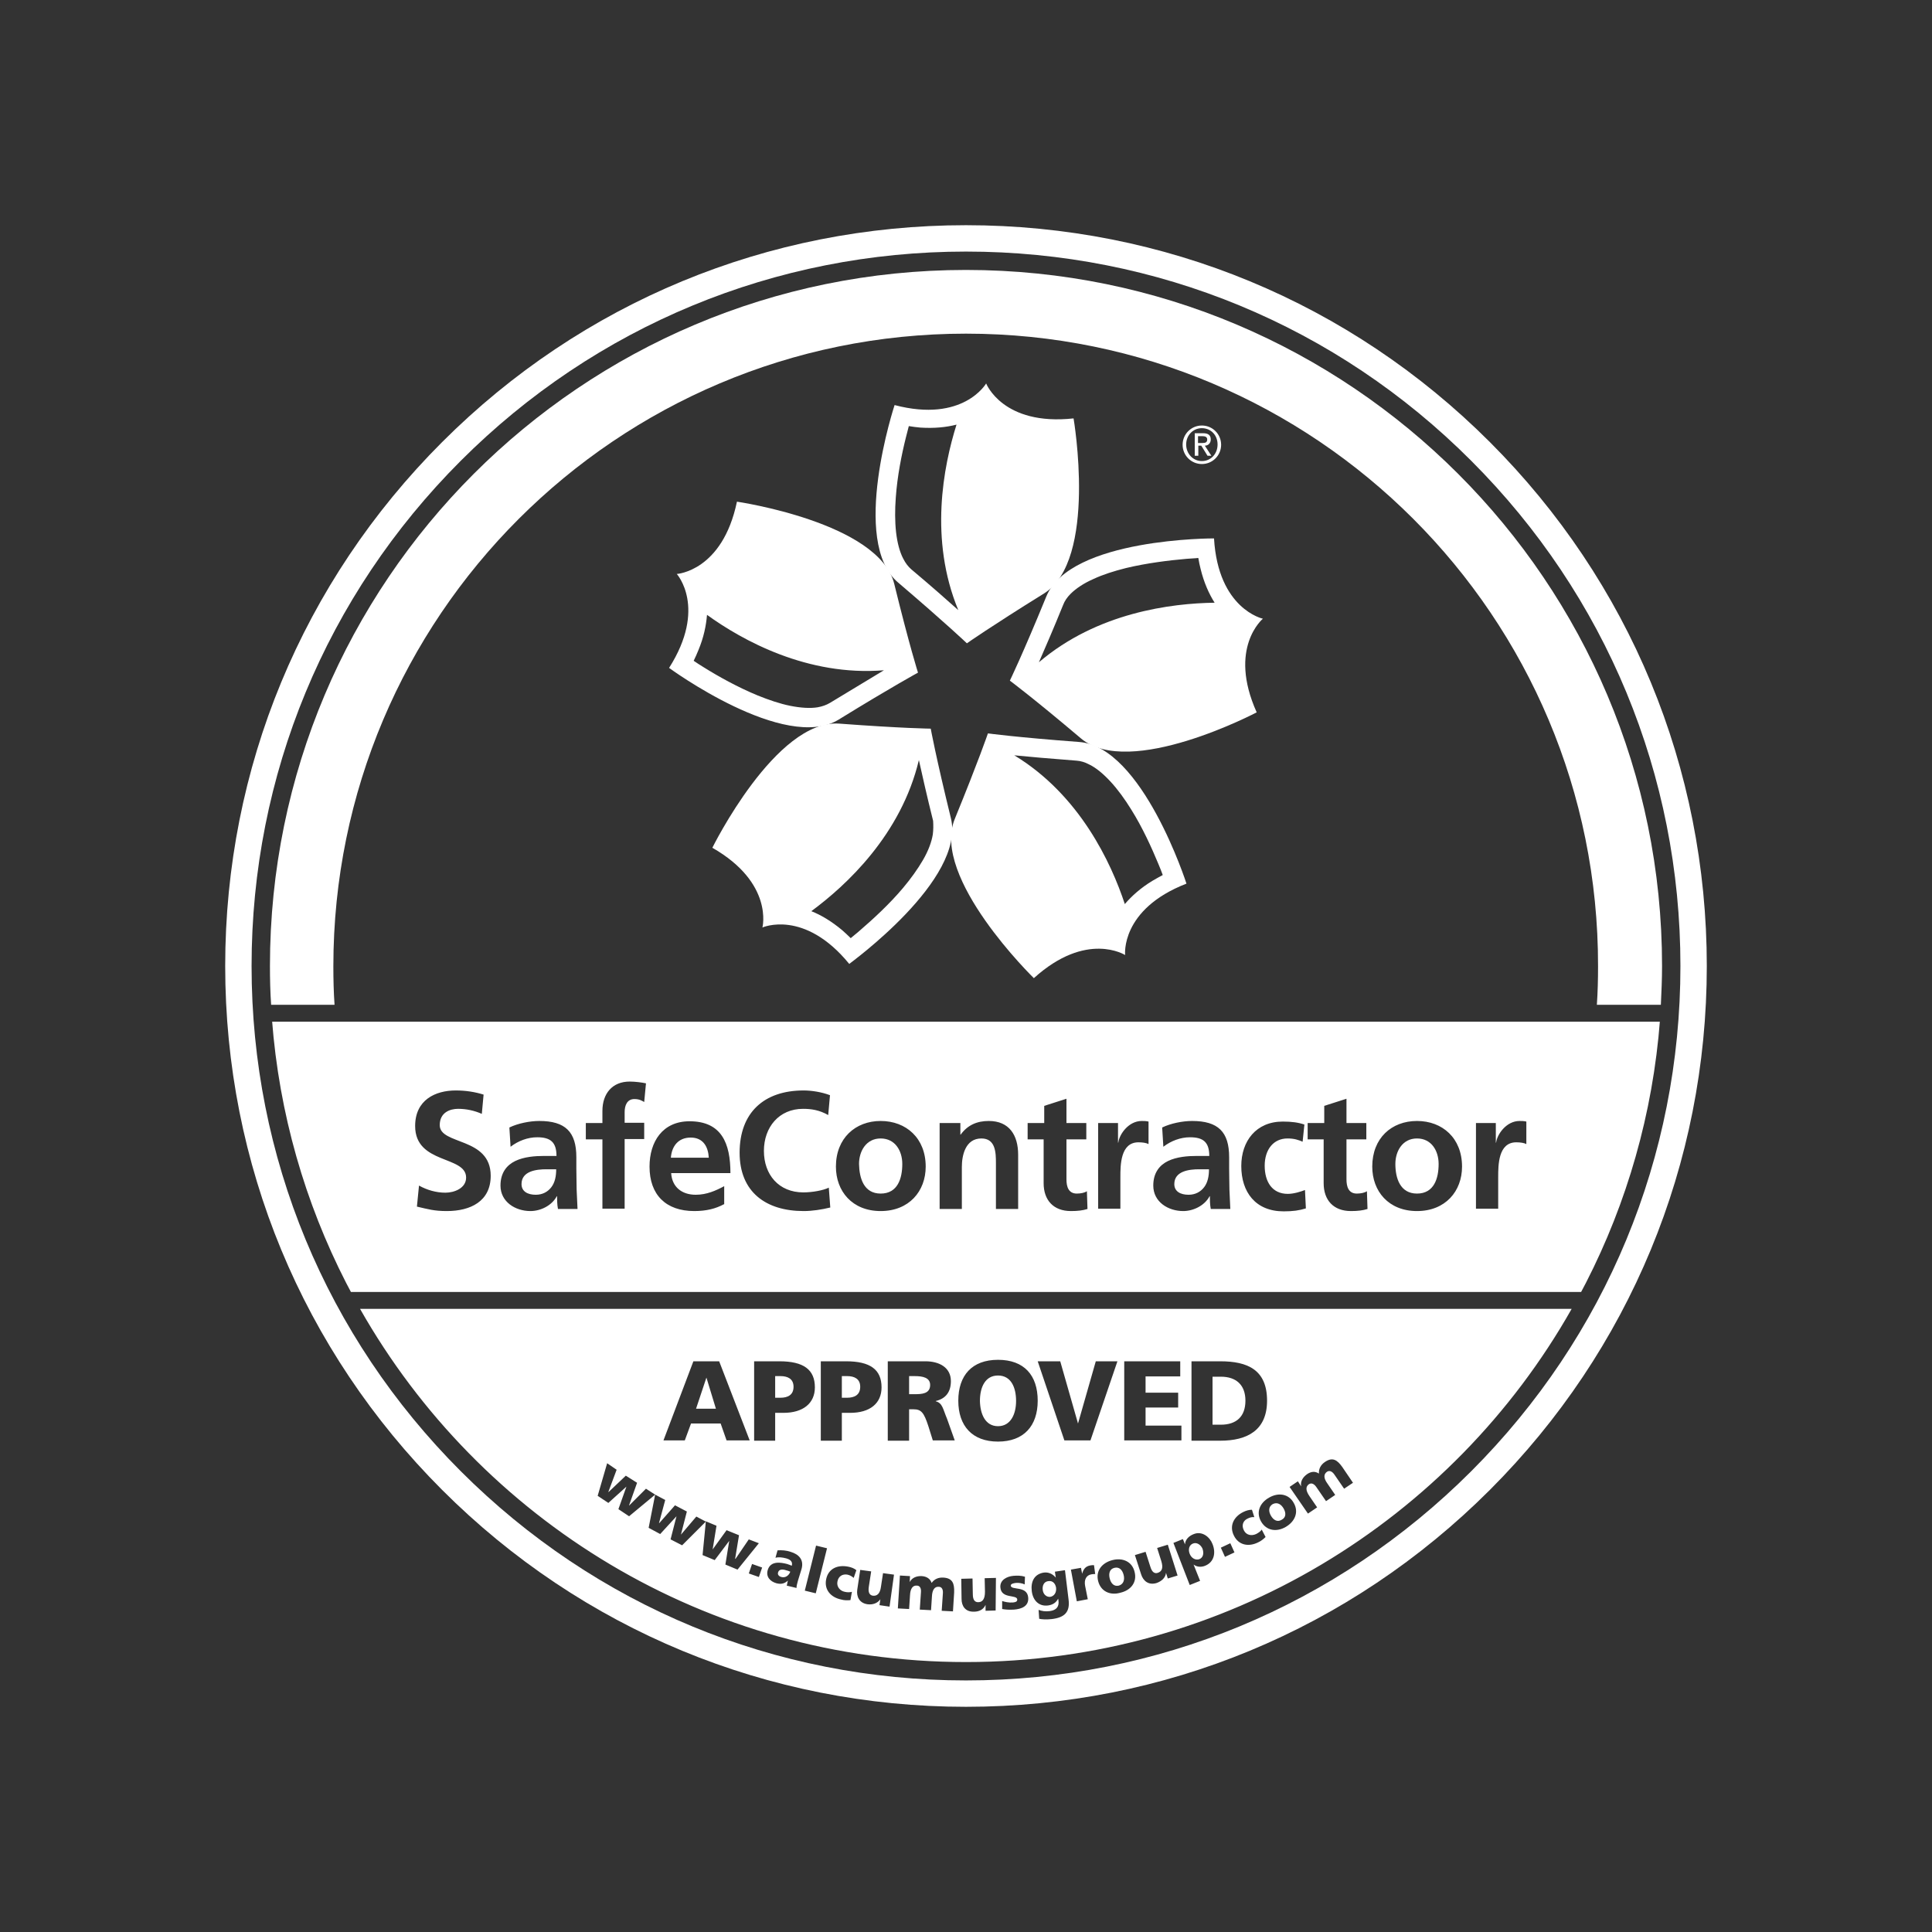
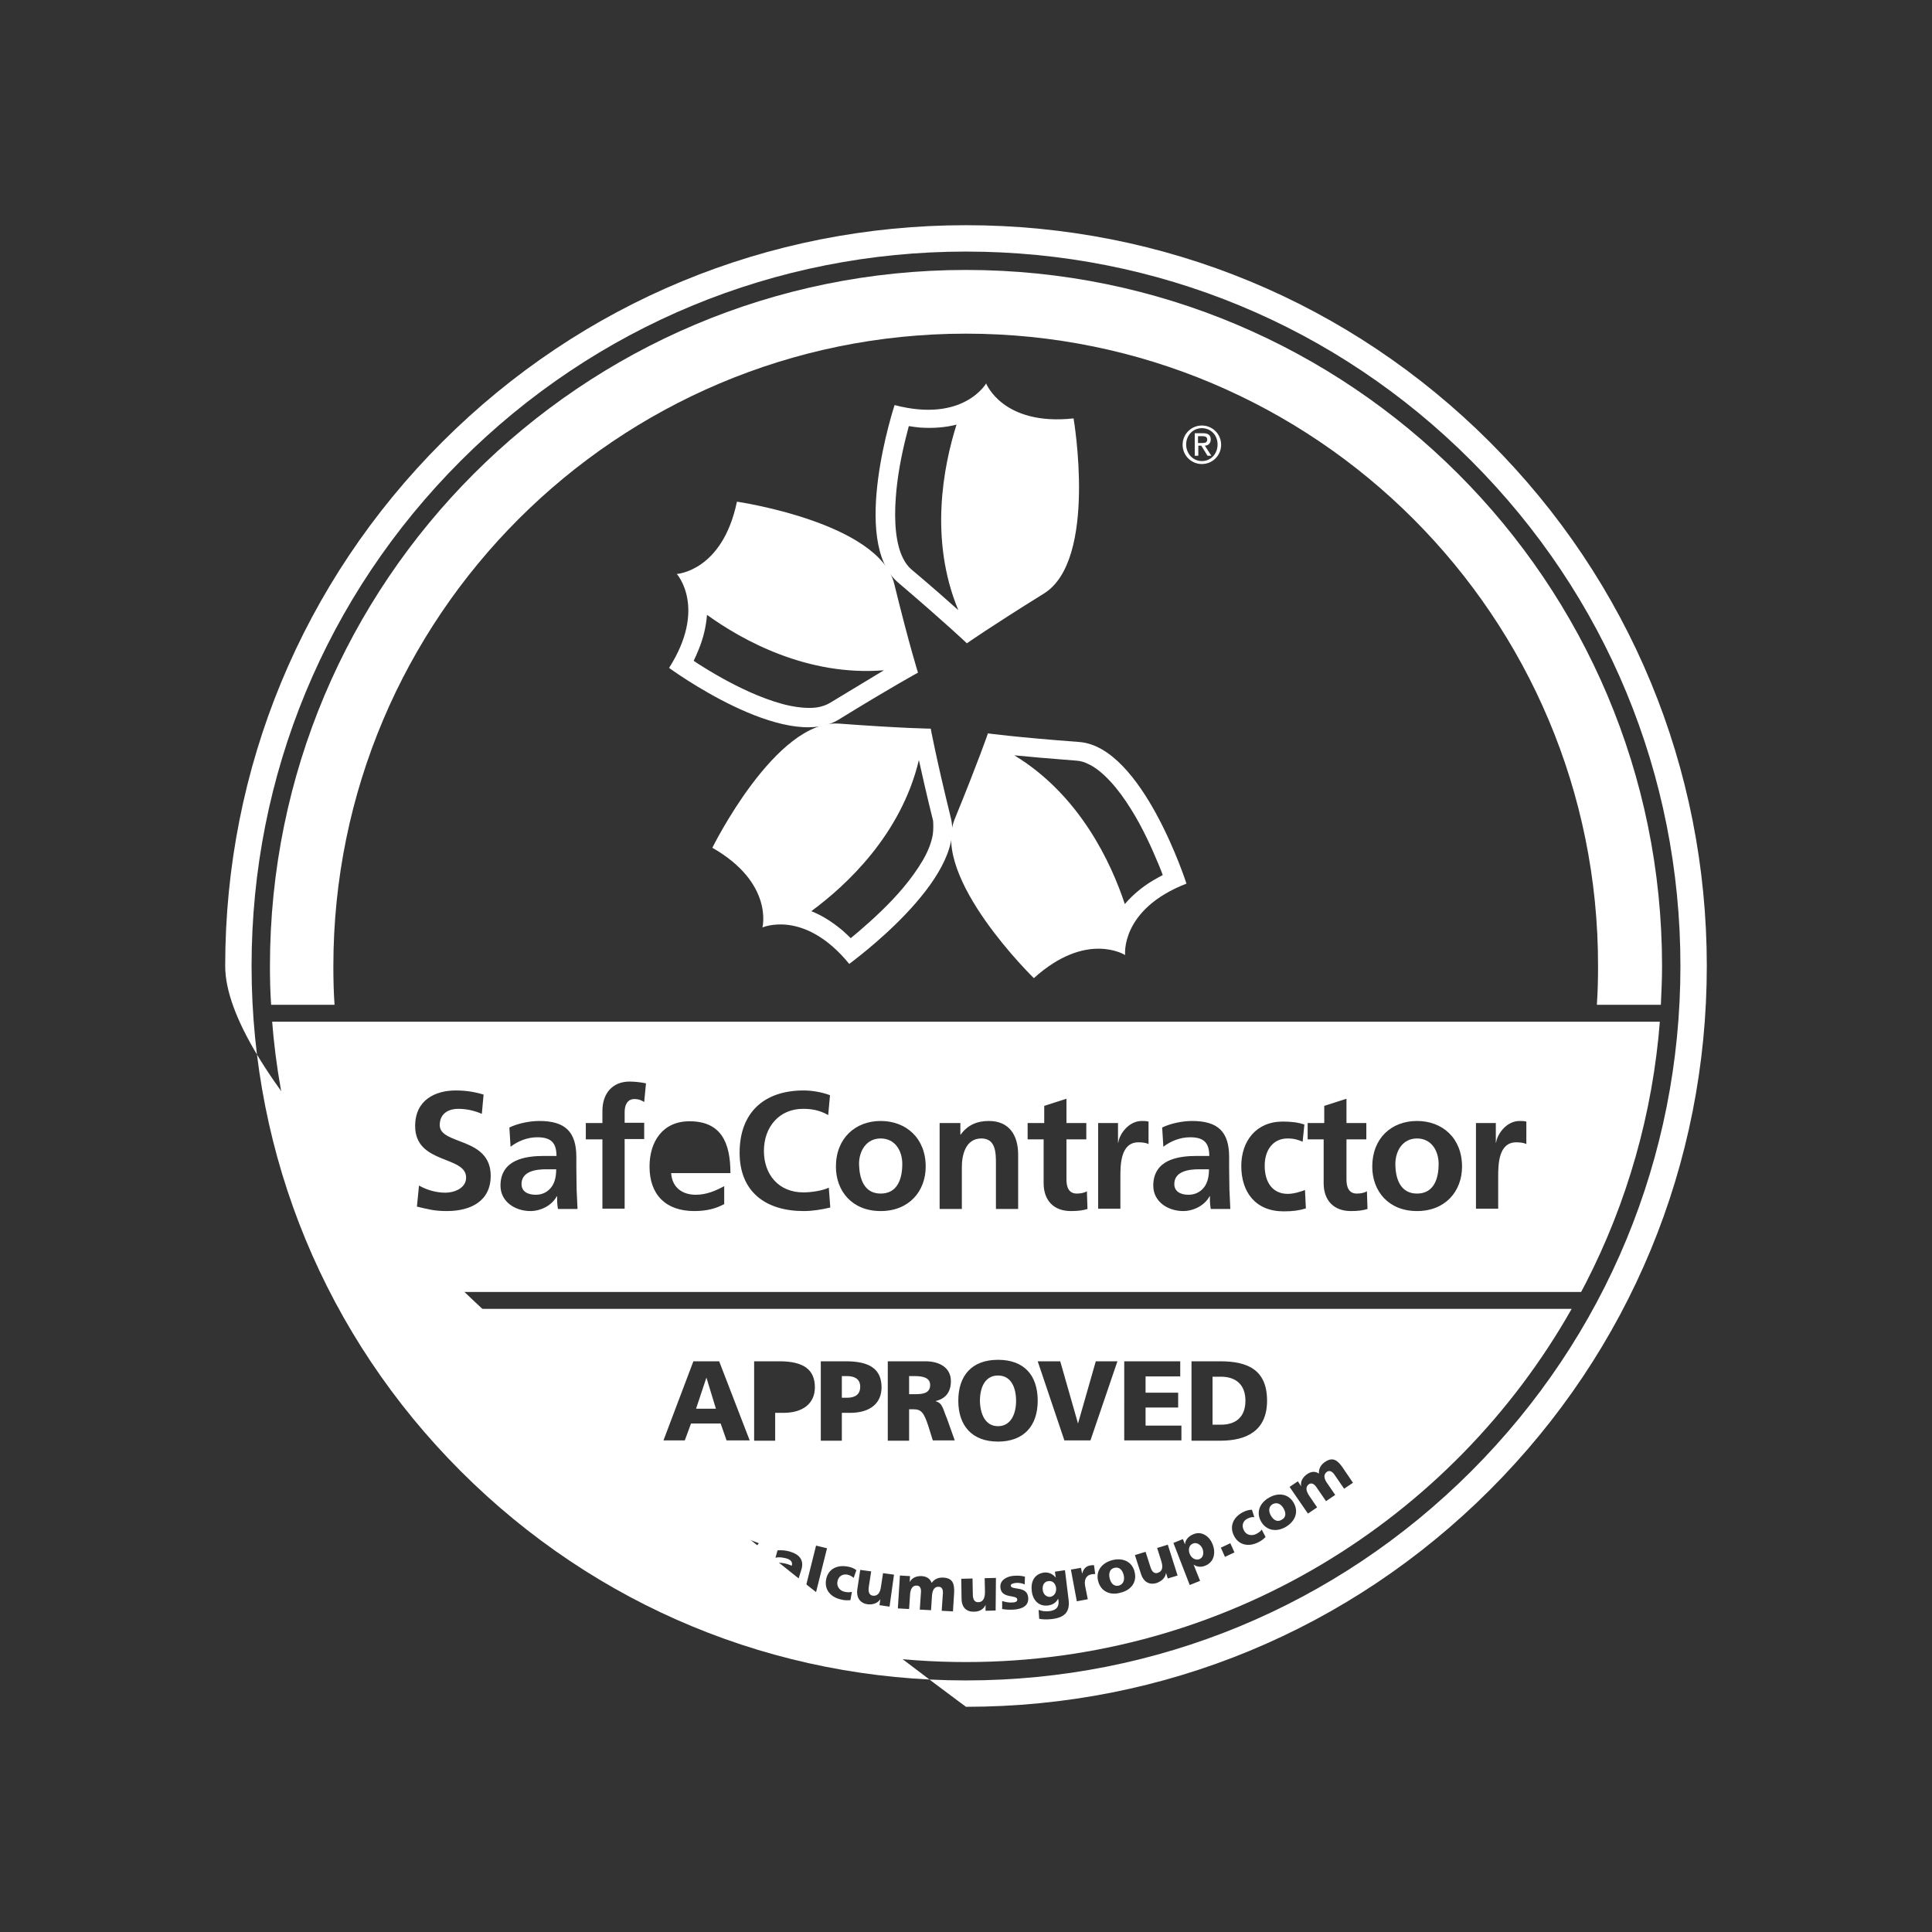
<svg xmlns="http://www.w3.org/2000/svg" xmlns:xlink="http://www.w3.org/1999/xlink" version="1.1" id="layer" x="0px" y="0px" viewBox="0 0 652 652" style="enable-background:new 0 0 652 652;" xml:space="preserve">
  <rect x="0" y="0" width="652" height="652" fill="#333333" stroke="none" />
  <style type="text/css">
	.st0{fill:#FFFFFF;}
	.st1{clip-path:url(#SVGID_00000005979082694787713230000000677710383048516031_);}
</style>
  <g>
    <path class="st0" d="M112.9,339.1c-0.3-4.3-0.4-8.6-0.4-13c0-117.9,95.6-213.5,213.5-213.5s213.5,95.5,213.3,213.5   c0,4.4-0.1,8.7-0.4,13h21.6c0.2-4.3,0.4-8.7,0.4-13.1c0-129.7-105.2-234.9-234.9-234.9C196.2,91.1,91.1,196.3,91.1,326   c0,4.4,0.1,8.8,0.4,13.1H112.9z" />
    <g>
      <defs>
        <path id="SVGID_1_" d="M560.9,326c0,129.7-105.1,234.9-234.9,234.9C196.3,560.9,91.1,455.7,91.1,326S196.3,91.1,326,91.1     C455.7,91.2,560.9,196.3,560.9,326" />
      </defs>
      <clipPath id="SVGID_00000106145167256346367880000001454813534652706452_">
        <use xlink:href="#SVGID_1_" style="overflow:visible;" />
      </clipPath>
    </g>
    <g>
      <defs>
        <path id="SVGID_00000166634696338108558290000008100826943612462760_" d="M560.9,326c0,129.7-105.1,234.9-234.9,234.9     C196.3,560.9,91.1,455.7,91.1,326S196.3,91.1,326,91.1C455.7,91.2,560.9,196.3,560.9,326" />
      </defs>
      <clipPath id="SVGID_00000085955739868400512570000012786897851851289509_">
        <use xlink:href="#SVGID_00000166634696338108558290000008100826943612462760_" style="overflow:visible;" />
      </clipPath>
      <g style="clip-path:url(#SVGID_00000085955739868400512570000012786897851851289509_);">
        <path class="st0" d="M478.2,384.2c-4.9,0-7.3,4.3-7.3,8.6c0,4.8,1.6,10,7.3,10c5.8,0,7.3-5.2,7.3-10     C485.5,388.4,483.1,384.2,478.2,384.2z" />
        <path class="st0" d="M396.3,399.6c0,2.5,2.1,3.6,4.8,3.6c2.3,0,4.1-1,5.3-2.6c1.2-1.6,1.6-3.7,1.6-6h-3.3     C401.3,394.6,396.3,395.2,396.3,399.6z" />
-         <path class="st0" d="M233.1,383.9c-4.2,0-6.4,2.9-6.7,6.8h12.8C239,387,237.3,383.9,233.1,383.9z" />
        <path class="st0" d="M297.2,384.2c-4.9,0-7.3,4.3-7.3,8.6c0.1,4.8,1.6,10,7.3,10c5.8,0,7.3-5.2,7.3-10     C304.5,388.4,302.1,384.2,297.2,384.2z" />
        <path class="st0" d="M176,399.6c0,2.5,2.1,3.6,4.8,3.6c2.3,0,4.1-1,5.3-2.6c1.2-1.6,1.6-3.7,1.6-6h-3.3     C181,394.6,176,395.2,176,399.6z" />
        <path class="st0" d="M91.1,344.8V436h469.7v-91.2H91.1z M150.8,408.7c-4.3,0-6.2-0.6-10.1-1.5l0.7-7.1c2.7,1.5,5.8,2.4,8.9,2.4     c3,0,7-1.5,7-5.1c0-7.5-17.2-4.4-17.2-17.4c0-8.8,6.8-12,13.7-12c3.4,0,6.5,0.5,9.4,1.4l-0.6,6.5c-2.5-1.1-5.2-1.7-8-1.7     c-2.7,0-6.2,1.2-6.2,5.5c0,6.8,17.2,3.9,17.2,17.1C165.6,405.4,158.8,408.7,150.8,408.7z M188.3,408c-0.3-1.5-0.3-3.4-0.3-4.3     h-0.1c-1.7,3.2-5.5,5-8.9,5c-5.1,0-10.1-3.1-10.1-8.6c0-4.3,2.1-6.9,5-8.3c2.9-1.4,6.6-1.7,9.7-1.7h4.2c0-4.7-2.1-6.3-6.5-6.3     c-3.2,0-6.4,1.2-9,3.2l-0.4-6.5c2.9-1.4,6.9-2.2,10.1-2.2c8.8,0,12.5,3.7,12.5,12.2v3.7c0,2.9,0.1,5.1,0.1,7.3     c0.1,2.2,0.2,4.2,0.3,6.5H188.3z M217.4,371.9c-0.7-0.4-1.6-1-3.3-1c-2.5,0-3.3,2.2-3.3,4.4v3.6h6.6v5.5h-6.6v23.5h-7.5v-23.4     h-5.6V379h5.6v-4.1c0-5.8,3.3-9.9,9.2-9.9c1.9,0,4.1,0.3,5.5,0.6L217.4,371.9z M234.8,403.2c3.7,0,6.8-1.4,9.6-2.9v6.1h-0.1     c-2.8,1.5-5.9,2.3-10,2.3c-9.6,0-15.1-5.5-15.1-15c0-8.4,4.4-15.3,13.5-15.3c10.8,0,13.8,7.4,13.8,17.5h-20     C226.8,400.6,230.1,403.2,234.8,403.2z M271.2,408.7c-12.7,0-21.6-6.4-21.6-19.7c0-13.5,8.2-21,21.6-21c2.6,0,6,0.5,8.9,1.6     l-0.6,6.7c-3-1.7-5.7-2.1-8.5-2.1c-8.1,0-13.2,6.2-13.2,14.2s5,14,13.3,14c3.1,0,6.8-0.7,8.6-1.6l0.5,6.7     C277.3,408.2,274.2,408.7,271.2,408.7z M297.2,408.7c-9.6,0-15.1-6.7-15.1-15c0-9.6,6.6-15.4,15.1-15.4c8.6,0,15.2,5.8,15.2,15.4     C312.4,402,306.8,408.7,297.2,408.7z M343.6,408h-7.5v-15.5c0-3.5-0.1-8.3-4.9-8.3c-5.5,0-6.6,5.9-6.6,9.6V408h-7.5v-29h7v3.9     h0.1c2.4-3.3,5.6-4.6,9.5-4.6c6.9,0,9.9,4.8,9.9,11.4V408z M361.4,408.7c-5.9,0-9.2-3.7-9.2-9.4v-14.8h-5.4V379h5.6v-5.8l7.5-2.4     v8.2h6.7v5.5h-6.7V398c0,2.5,0.7,4.8,3.5,4.8c1.4,0,2.7-0.3,3.4-0.8l0.2,6C365.4,408.5,363.7,408.7,361.4,408.7z M387.6,386.1     c-0.7-0.4-2-0.6-3.4-0.6c-6.1,0-6.1,7.7-6.1,11.8v10.6h-7.5V379h6.7v6.6h0.1c0.3-2.7,3.4-7.3,7.9-7.3c0.7,0,1.5,0,2.3,0.2V386.1z      M408.6,408c-0.3-1.5-0.3-3.4-0.3-4.3h-0.1c-1.7,3.2-5.5,5-8.9,5c-5.1,0-10.1-3.1-10.1-8.6c0-4.3,2.1-6.9,5-8.3     c2.9-1.4,6.6-1.7,9.7-1.7h4.2c0-4.7-2.1-6.3-6.5-6.3c-3.2,0-6.4,1.2-9,3.2l-0.4-6.5c2.9-1.4,6.9-2.2,10.1-2.2     c8.8,0,12.5,3.7,12.5,12.2v3.7c0,2.9,0.1,5.1,0.1,7.3c0.1,2.2,0.2,4.2,0.3,6.5H408.6z M433.2,408.8c-9.5,0-14.3-6.5-14.3-15.3     c0-8.4,5-15,14-15c3,0,5.2,0.3,7.3,1l-0.6,5.8c-1.4-0.6-2.8-1.1-5.1-1.1c-4.7,0-7.7,3.7-7.7,9.2c0,5.4,2.5,9.5,7.8,9.5     c2.1,0,4.5-0.8,5.8-1.3l0.3,6.2C438.5,408.5,436.3,408.8,433.2,408.8z M455.9,408.7c-5.9,0-9.2-3.7-9.2-9.4v-14.8h-5.4V379h5.6     v-5.8l7.5-2.4v8.2h6.7v5.5h-6.7V398c0,2.5,0.7,4.8,3.5,4.8c1.4,0,2.7-0.3,3.4-0.8l0.2,6C459.9,408.5,458.2,408.7,455.9,408.7z      M478.2,408.7c-9.6,0-15.1-6.7-15.1-15c0-9.6,6.5-15.4,15.1-15.4c8.6,0,15.2,5.8,15.2,15.4C493.4,402,487.8,408.7,478.2,408.7z      M515.1,386.1c-0.7-0.4-2-0.6-3.4-0.6c-6.1,0-6.1,7.7-6.1,11.8v10.6h-7.5V379h6.7v6.6h0.1c0.3-2.7,3.4-7.3,7.9-7.3     c0.7,0,1.5,0,2.3,0.2V386.1z" />
      </g>
    </g>
-     <path class="st0" d="M326,576c-66.8,0-129.6-26-176.8-73.2S76,392.8,76,326s26-129.6,73.2-176.8S259.2,76,326,76   s129.6,26,176.8,73.2S576,259.2,576,326s-26,129.6-73.2,176.8S392.8,576,326,576 M326,84.9c-64.4,0-125,25.1-170.5,70.6   S84.9,261.6,84.9,326s25.1,125,70.6,170.5c45.6,45.6,106.1,70.6,170.5,70.6s125-25.1,170.5-70.6s70.6-106.1,70.6-170.5   S542,201,496.5,155.5C451,109.9,390.4,84.9,326,84.9z" />
+     <path class="st0" d="M326,576S76,392.8,76,326s26-129.6,73.2-176.8S259.2,76,326,76   s129.6,26,176.8,73.2S576,259.2,576,326s-26,129.6-73.2,176.8S392.8,576,326,576 M326,84.9c-64.4,0-125,25.1-170.5,70.6   S84.9,261.6,84.9,326s25.1,125,70.6,170.5c45.6,45.6,106.1,70.6,170.5,70.6s125-25.1,170.5-70.6s70.6-106.1,70.6-170.5   S542,201,496.5,155.5C451,109.9,390.4,84.9,326,84.9z" />
    <g>
      <path class="st0" d="M353.7,533.6c-1.4,0.2-2,1.5-1.8,3c0.2,1.6,1.4,2.4,2.5,2.3c1.3-0.2,2.2-1.4,2-3.1    C356.2,534.6,355.4,533.3,353.7,533.6z" />
      <path class="st0" d="M376.1,529.1c-1.7,0.4-2,2-1.6,3.6c0.4,1.6,1.4,2.8,3.1,2.4c1.6-0.5,2-2,1.6-3.6    C378.8,529.9,377.8,528.7,376.1,529.1z" />
-       <path class="st0" d="M267.8,468c0-2.7-2-3.6-4.4-3.6h-1.8v7.3h1.8C265.8,471.7,267.8,470.8,267.8,468z" />
      <path class="st0" d="M336.8,464.2c-4.3,0-6.1,3.9-6.1,8.6c0.1,4.4,1.8,8.5,6.1,8.5c4.3,0,6.1-4.1,6.1-8.5    C342.9,468.2,341.2,464.2,336.8,464.2z" />
      <path class="st0" d="M402.6,520.9c-1.3,0.5-1.7,2-1.1,3.5c0.6,1.5,2,2.2,3.2,1.8c1.3-0.5,1.7-1.9,1.1-3.6    C405.2,521.3,403.9,520.4,402.6,520.9z" />
-       <path class="st0" d="M262.6,530.6c-0.3,0.8,0.3,1.4,1.1,1.6c1.4,0.4,2.6-0.6,3-1.8c-0.5-0.2-1-0.4-1.5-0.5    C264,529.5,262.9,529.6,262.6,530.6z" />
      <path class="st0" d="M308.7,464.4h-1.9v6.1h1.9c2.3,0,5.2-0.1,5.2-3.1C313.9,464.9,311.4,464.4,308.7,464.4z" />
      <path class="st0" d="M429.5,507.6c-1.5,0.9-1.4,2.5-0.6,3.9c0.8,1.4,2.1,2.3,3.6,1.4c1.6-0.8,1.5-2.4,0.7-3.8    C432.4,507.7,431.1,506.8,429.5,507.6z" />
      <path class="st0" d="M290.3,468c0-2.7-2-3.6-4.4-3.6h-1.8v7.3h1.8C288.3,471.7,290.3,470.8,290.3,468z" />
      <polygon class="st0" points="238.4,464.9 234.9,475.4 241.6,475.4   " />
      <path class="st0" d="M121.5,441.7c40.4,71.2,116.8,119.2,204.5,119.2c87.6,0,164.1-48,204.4-119.2H121.5z M379.4,459.4h18.9v5.1    h-11.7v5.5h11v5h-11v6.1h12.1v5h-19.3V459.4z M357.8,459.4l6,21l6-21h7.3l-9.1,26.7h-8.8l-9-26.7H357.8z M277,459.4h8.5    c8.2,0,12,2.8,12,8.8c0,5.4-3.9,8.6-10.6,8.6h-2.8v9.4H277V459.4z M254.5,459.4h8.5c8.2,0,12,2.8,12,8.8c0,5.4-4,8.6-10.6,8.6    h-2.8v9.4h-7.1V459.4z M234,459.4h8.7l10.3,26.7h-7.8l-2-5.7h-10l-2.1,5.7h-7.2L234,459.4z M244.8,528l1.3-8l-4.9,6.5l-4.1-1.7    l1.1-11.3l-8,8l-3.9-2l2-7.8l-5.5,6l-3.9-2.1l2.2-11.2l-8.8,7.3l-3.6-2.4l2.7-7.6l-6.1,5.5l-3.6-2.4l3.2-11l3.2,2.2l-2.8,7.5h0.1    l5.8-5.5l3.8,2.4l-2.7,7.6v0.1l5.7-5.7l3.1,2l3.4,1.8l-2.1,7.8h0.1l5.3-6l4,2.1l-2,7.8l5.2-6.1l3.2,1.7l0-0.1l3.6,1.5l-1.3,8    l4.7-6.5l4.2,1.7l-1.3,7.9l0.1,0.1l4.5-6.6l3.4,1.3l-7.2,8.9L244.8,528z M256.1,532.2l-3.4-1.2l1.1-3.2l3.4,1.2L256.1,532.2z     M270.5,529.5l-1.2,3.9c-0.2,0.8-0.5,1.7-0.5,2.5l-3.3-0.8c0.2-0.6,0.2-1.1,0.4-1.7c-1.2,1.1-2.4,1.3-3.9,0.9    c-2.1-0.6-3.6-2.2-2.9-4.5c1-3.2,4.5-2.5,6.5-2c0.6,0.2,1.2,0.4,1.6,0.6c0.4-1.4-0.5-2.1-1.9-2.5c-1.2-0.3-2.4-0.5-3.6-0.2    l0.7-2.5c1.4-0.1,2.9,0,4.4,0.5C269.5,524.5,271.4,526.3,270.5,529.5z M271.6,536.8l3.8-15.2l3.7,0.9l-3.8,15.2L271.6,536.8z     M288.1,532.5c-0.6-0.5-1.2-0.9-2.1-1.1c-1.6-0.3-3.1,0.5-3.4,2.4c-0.3,1.7,0.9,3.1,2.5,3.4c0.8,0.2,1.7,0.2,2.4,0L287,540    c-1,0.1-2.1,0.1-3.1-0.2c-3.5-0.7-5.8-3.3-5.1-6.8c0.7-3.6,3.8-5,7.4-4.3c1.1,0.2,2.1,0.6,2.8,1.2L288.1,532.5z M300.2,542.2    l-3.4-0.5l0.3-2c-1,1.4-2.6,1.9-4.3,1.7c-2.9-0.4-3.8-2.7-3.5-4.9l1-6.7l3.7,0.5l-0.8,5.2c-0.3,2,0.3,2.8,1.3,3    c1.5,0.2,2.5-0.7,2.8-3l0.7-4.6l3.7,0.5L300.2,542.2z M322,537.4l-0.4,6.4l-3.8-0.2l0.4-5.9c0.1-1.2-0.3-2.2-1.4-2.2    c-1.3-0.1-2.2,0.9-2.3,3.3l-0.3,4.6l-3.8-0.2l0.4-5.9c0.1-1.2-0.3-2.2-1.4-2.2c-1.3-0.1-2.2,0.9-2.3,3.3l-0.3,4.6l-3.8-0.2    l0.7-11.1l3.4,0.2l-0.1,2c0.8-1.5,2.4-2.1,4.1-2c1.5,0.1,2.8,0.8,3.3,2.3c1-1.4,2.4-1.9,4-1.8C321.5,532.6,322.1,534.4,322,537.4z     M314.8,486.1l-1.5-4.8c-1.5-4.6-2.4-5.7-5-5.7h-1.5v10.6h-7.2v-26.8h12.7c4.7,0,8.6,2.1,8.6,6.7c0,3.6-1.7,5.9-5.1,6.7v0.1    c2.3,0.6,2.4,2.6,3.8,5.9l2.6,7.3H314.8z M336,543.5l-3.4,0.1v-2c-0.7,1.6-2.2,2.3-3.9,2.3c-3,0.1-4.2-2-4.2-4.3l-0.1-6.8l3.8-0.1    l0.1,5.3c0,2.1,0.8,2.7,1.8,2.7c1.5,0,2.3-1.1,2.3-3.5l-0.1-4.6l3.8-0.1L336,543.5z M323.4,472.7c0-8.5,4.6-13.8,13.4-13.8    c8.8,0,13.4,5.2,13.4,13.8c0,8.5-4.7,13.8-13.4,13.8C328.1,486.5,323.4,481.2,323.4,472.7z M342.2,543.2c-1.7,0.1-2.9,0-4-0.2    v-2.7c0.9,0.3,2.2,0.6,3.6,0.5c0.8-0.1,1.5-0.2,1.5-1c-0.1-1.8-5.4-0.1-5.7-4.1c-0.2-2.5,2.2-3.7,4.4-3.9c1.3-0.1,2.6-0.1,3.9,0.3    l-0.1,2.6c-0.8-0.4-2-0.6-3-0.5c-0.8,0.1-1.7,0.3-1.7,0.9c0.1,1.7,5.6-0.1,5.9,4.1C347.2,542.1,344.7,543,342.2,543.2z     M354.9,546.4c-1.8,0.2-3.3,0.1-4.2-0.1l-0.2-3c1.2,0.4,2.2,0.6,3.8,0.4c2.2-0.3,3.2-1.5,2.9-3.6l-0.1-0.6    c-0.7,1.4-1.9,2.1-3.4,2.3c-3,0.4-5.1-1.6-5.5-4.8c-0.4-3.2,0.8-5.8,4.1-6.3c1.6-0.2,3,0.5,4,1.7l-0.3-2l3.4-0.5l1.2,9.8    C361.2,544.1,359.2,545.9,354.9,546.4z M368.3,531.3c-1.7,0.3-2.5,1.8-2.1,3.9l0.9,4.5l-3.7,0.7l-2-10.7l3.4-0.6l0.4,2    c0.4-1.5,1.1-2.5,2.7-2.8c0.4-0.1,0.9-0.1,1.3-0.1l0.4,3C369.2,531.2,368.8,531.2,368.3,531.3z M378.1,537.5    c-3.4,1-6.6-0.4-7.5-3.9c-0.9-3.5,1.3-6.2,4.8-7.1c3.5-0.9,6.7,0.5,7.5,4C383.8,534,381.6,536.7,378.1,537.5z M394.1,532.7    l-0.6-1.9c-0.2,1.7-1.5,2.8-3.1,3.4c-2.8,0.9-4.6-0.7-5.3-2.9l-2.1-6.5l3.6-1.1l1.6,5c0.6,2,1.5,2.4,2.5,2.1    c1.5-0.5,1.9-1.7,1.2-4l-1.4-4.4l3.6-1.1l3.3,10.4L394.1,532.7z M406.7,528.4c-1.2,0.5-2.7,0.5-3.9-0.4l2.2,5.5l-3.5,1.4    l-5.5-14.2l3.2-1.3l0.7,1.8c0.1-1.7,1.4-2.9,3-3.5c2.8-1.1,5.4,1,6.3,3.4C410.4,524.1,409.7,527.2,406.7,528.4z M402.1,486.2    v-26.8h9.7c9.3,0,15.8,2.9,15.8,13.3c0,10-6.7,13.5-15.8,13.5H402.1z M413.4,525.4l-1.4-3.1l3.2-1.5l1.4,3.1L413.4,525.4z     M424.6,520.5c-3.2,1.6-6.6,1-8.2-2.3c-1.6-3.2-0.1-6.3,3.1-7.9c1-0.5,2-0.8,3-0.8l0.8,2.5c-0.8-0.1-1.5,0.1-2.3,0.5    c-1.5,0.7-2.1,2.3-1.2,4c0.8,1.6,2.6,1.9,4.1,1.2c0.8-0.4,1.5-0.9,1.9-1.5l1.3,2.5C426.4,519.4,425.5,520.1,424.6,520.5z     M433.9,515.3c-3.1,1.8-6.5,1.3-8.3-1.8c-1.8-3.1-0.5-6.3,2.7-8.1c3.1-1.8,6.6-1.3,8.3,1.8C438.4,510.3,437,513.5,433.9,515.3z     M453.6,502.4l-3.3-4.8c-0.7-1-1.6-1.5-2.5-0.9c-1.1,0.8-1.2,2.1,0.2,4l2.6,3.8l-3.1,2.1l-3.3-4.8c-0.7-1-1.6-1.5-2.5-0.9    c-1.1,0.8-1.1,2.1,0.2,4l2.6,3.8l-3.1,2.1l-6.2-9l2.8-1.9l1.1,1.7c-0.3-1.7,0.6-3.1,2-4.1c1.3-0.9,2.7-1.1,4-0.2    c-0.1-1.7,0.7-3,2-3.9c2.6-1.8,4.2-0.7,5.9,1.7l3.6,5.3L453.6,502.4z" />
      <path class="st0" d="M412,464.6h-2.8v16.2h2.8c5.3,0,8.3-2.8,8.3-8.1S417.2,464.6,412,464.6z" />
    </g>
    <path class="st0" d="M405.6,143.6c3.6,0,6.5,2.9,6.5,6.5s-2.9,6.5-6.5,6.5c-3.6,0-6.5-2.9-6.5-6.5   C399.1,146.5,402,143.6,405.6,143.6 M405.6,155.6c3,0,5.3-2.4,5.3-5.6s-2.3-5.5-5.3-5.5s-5.3,2.4-5.3,5.5S402.6,155.6,405.6,155.6z    M403.1,146.2h2.9c1.8,0,2.6,0.7,2.6,2.1c0,1.2-0.8,2.1-2,2.1l2.2,3.4h-1.3l-2.1-3.4h-1v3.4h-1.2v-7.6H403.1z M404.3,149.5h1.5   c1,0,1.6-0.2,1.6-1.2c0-0.9-0.8-1.1-1.6-1.1h-1.5V149.5z" />
    <path class="st0" d="M362.3,141.2c-23.9,2.6-29.5-11.8-29.5-11.8s-7.7,13.4-30.9,7.3c0,0-15.2,46.1,1.2,59.9   c16.3,13.9,23.2,20.5,23.2,20.5s7.8-5.5,26-16.8C370.5,189,362.3,141.2,362.3,141.2 M307.5,192.1c-1-0.9-1.9-2-2.7-3.6   c-1.2-2.3-2-5.4-2.4-8.9c-0.4-3.6-0.4-7.6-0.1-11.6c0.5-7.3,2-14.7,3.4-20.3c0.4-1.5,0.7-2.8,1-3.9c1.3,0.2,2.6,0.4,3.9,0.5   c4.7,0.3,8.7-0.1,12.2-1c-4.4,14-9.3,38.7,0.6,62.6C319.6,202.5,314.4,197.9,307.5,192.1z" />
    <path class="st0" d="M301.8,197.1c-5.1-20.8-53.1-27.8-53.1-27.8c-4.9,23.5-20.3,24.4-20.3,24.4s10.3,11.4-2.6,31.7   c0,0,39.1,28.7,57.3,17.4c18.2-11.2,26.7-15.8,26.7-15.8S306.9,217.9,301.8,197.1 M280.1,237.2c-1.2,0.7-2.5,1.2-4.2,1.5   c-2.5,0.4-5.7,0.2-9.2-0.5s-7.3-2-11-3.5c-6.8-2.8-13.4-6.5-18.2-9.5c-1.3-0.8-2.4-1.5-3.4-2.2c0.6-1.2,1.1-2.4,1.6-3.6   c1.8-4.3,2.6-8.3,2.9-11.9c11.9,8.6,33.9,20.8,59.7,18.7C293.8,228.9,287.9,232.5,280.1,237.2z" />
    <path class="st0" d="M320.9,276.1c-5.1-20.8-6.8-30.2-6.8-30.2s-9.6-0.1-30.9-1.7c-21.4-1.5-42.8,41.9-42.8,41.9   c20.8,11.9,16.9,26.9,16.9,26.9s14.1-6.3,29.3,12.3C286.6,325.2,326,296.9,320.9,276.1 M314.8,281.6c-0.4,2.5-1.5,5.5-3.3,8.6   s-4.1,6.3-6.7,9.4c-4.7,5.6-10.3,10.7-14.6,14.4c-1.1,1-2.2,1.8-3.1,2.6c-1-1-1.9-1.8-2.9-2.7c-3.6-3-7.1-5.1-10.4-6.4   c11.8-8.7,30.3-25.8,36.3-51c1.1,4.9,2.6,11.7,4.8,20.5C315,278.5,315,280,314.8,281.6z" />
    <path class="st0" d="M400.4,298.2c0,0-14.8-46.2-36.2-47.8c-21.4-1.6-30.8-2.9-30.8-2.9s-3.1,9.1-11.2,28.9   c-8.1,19.8,26.7,53.7,26.7,53.7c17.8-16.1,30.8-7.8,30.8-7.8S378,306.9,400.4,298.2 M379.6,305.1c-4.6-13.9-15.2-36.8-37.3-50.2   c5,0.5,11.9,1.1,21,1.8c1.4,0.1,2.8,0.5,4.3,1.3c2.3,1.1,4.8,3.2,7.2,5.8s4.8,5.9,6.9,9.3c3.9,6.2,7,13.1,9.2,18.4   c0.6,1.4,1.1,2.7,1.5,3.8c-1.2,0.6-2.3,1.3-3.4,1.9C385,299.6,381.9,302.4,379.6,305.1z" />
-     <path class="st0" d="M426.2,208.8c0,0-15.1-3.2-16.5-27.1c0,0-48.5-0.2-56.6,19.6c-8.1,19.8-12.3,28.4-12.3,28.4s7.7,5.7,24,19.5   c16.4,13.8,59.3-8.8,59.3-8.8C414.3,218.6,426.2,208.8,426.2,208.8 M350.6,223.5c2-4.6,4.8-11,8.2-19.4c0.5-1.3,1.3-2.5,2.5-3.7   c1.8-1.8,4.5-3.6,7.7-5c3.2-1.5,7-2.7,11-3.7c7.1-1.7,14.6-2.6,20.3-3.1c1.5-0.1,2.9-0.2,4.1-0.3c0.2,1.3,0.5,2.6,0.8,3.8   c1.1,4.5,2.8,8.3,4.7,11.3C395.3,203.6,370.3,206.7,350.6,223.5z" />
  </g>
</svg>